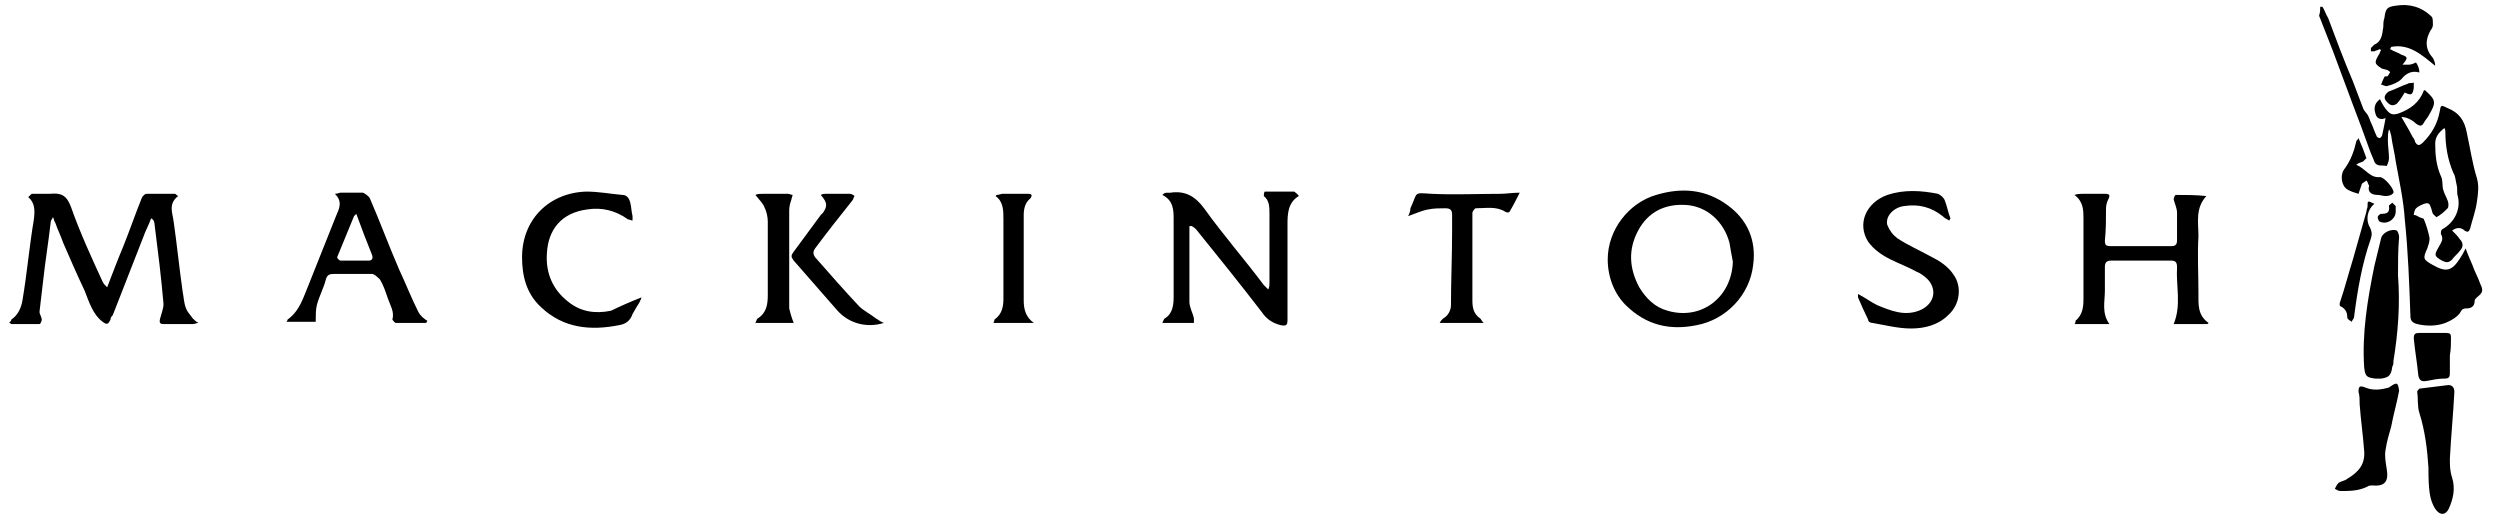
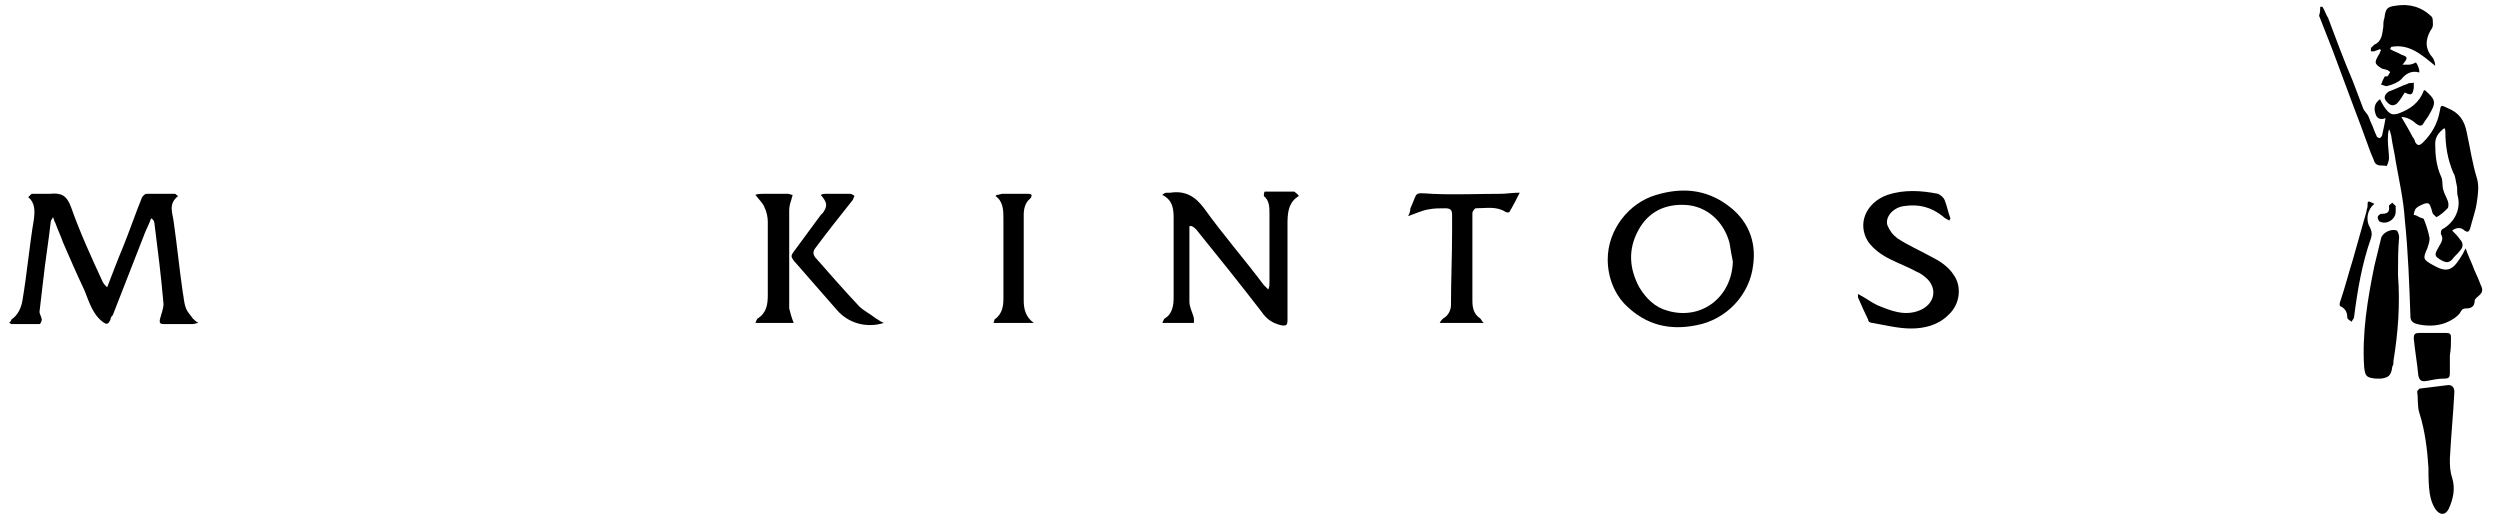
<svg xmlns="http://www.w3.org/2000/svg" width="192" height="40" viewBox="0 0 192 40" fill="none">
  <g clip-path="url(#clip0_7586_1626)">
    <path d="M183.475 9.927C183.388 10.183 183.388 10.525 183.388 10.781C183.388 11.209 183.475 11.722 183.475 12.149C183.475 12.32 183.388 12.577 183.301 12.748C182.955 12.662 182.522 12.833 182.349 12.406C182.262 12.149 182.089 11.807 182.003 11.551C181.57 10.354 181.137 9.157 180.704 8.046C180.184 6.678 179.665 5.225 179.145 3.857C178.799 3.002 178.453 2.062 178.106 1.207C178.193 0.95 178.193 0.694 178.193 0.523H178.366C178.539 0.779 178.626 1.121 178.799 1.378C179.405 3.002 180.011 4.626 180.704 6.251C180.964 6.934 181.223 7.618 181.483 8.302C181.57 8.559 181.83 8.73 181.916 8.986C182.003 9.157 182.003 9.243 182.089 9.414C182.262 9.756 182.349 10.098 182.522 10.44C182.522 10.525 182.695 10.611 182.782 10.611C182.868 10.525 182.955 10.44 182.955 10.354C183.042 9.927 183.128 9.585 183.215 9.072C182.782 9.243 182.522 9.072 182.436 8.73C182.262 8.217 182.436 7.875 182.782 7.618C182.955 7.96 183.128 8.302 183.388 8.559C183.648 8.815 183.821 8.815 184.167 8.73C185.12 8.388 185.812 7.875 186.159 6.934C186.245 6.934 186.245 6.934 186.245 6.934C187.111 7.704 187.111 7.875 186.505 8.901C186.418 9.072 186.245 9.243 186.159 9.414C185.985 9.756 185.812 9.67 185.553 9.499C185.293 9.243 184.86 8.986 184.427 8.986C184.773 9.585 185.033 10.012 185.293 10.525C185.379 10.611 185.466 10.781 185.466 10.867C185.639 11.209 185.812 11.209 186.072 10.953C186.765 10.268 187.198 9.499 187.371 8.559C187.457 8.046 187.457 8.046 187.977 8.302C188.843 8.644 189.276 9.243 189.449 10.183C189.709 11.38 189.882 12.577 190.228 13.688C190.401 14.287 190.315 14.885 190.228 15.483C190.141 16.167 189.882 16.851 189.709 17.535C189.622 17.792 189.535 17.877 189.276 17.706C189.016 17.45 188.67 17.45 188.323 17.706C188.583 17.963 188.756 18.134 188.929 18.39C189.189 18.646 189.189 18.988 188.929 19.245C188.756 19.501 188.496 19.672 188.323 19.929C188.063 20.185 187.89 20.185 187.544 20.014C186.938 19.672 186.938 19.587 187.284 18.988C187.457 18.646 187.717 18.39 187.457 17.963C187.457 17.877 187.457 17.706 187.544 17.621C188.496 17.108 189.016 16.082 188.756 15.056C188.67 14.8 188.756 14.543 188.67 14.201C188.583 13.859 188.583 13.517 188.41 13.261C187.977 12.235 187.804 11.209 187.804 10.098C187.804 10.012 187.804 9.927 187.717 9.841C187.284 10.183 187.024 10.525 187.024 11.038C187.024 11.893 187.111 12.748 187.457 13.517C187.631 13.859 187.544 14.201 187.631 14.543C187.717 14.885 187.89 15.142 187.977 15.398C188.063 15.569 188.063 15.911 187.977 15.996C187.717 16.253 187.457 16.509 187.111 16.68C187.111 16.68 186.938 16.509 186.851 16.424C186.765 16.253 186.765 16.082 186.678 15.911C186.592 15.569 186.418 15.569 186.159 15.654C185.985 15.74 185.726 15.825 185.553 15.996C185.466 16.082 185.379 16.338 185.379 16.509C185.553 16.509 185.639 16.595 185.812 16.68C185.985 16.766 186.159 16.766 186.159 16.851C186.332 17.279 186.505 17.792 186.592 18.305C186.592 18.561 186.505 18.817 186.418 19.074C186.072 19.843 186.072 19.929 186.851 20.356C187.89 20.955 188.323 20.784 188.929 19.843C189.102 19.587 189.189 19.416 189.362 19.074C189.535 19.587 189.709 19.929 189.882 20.356C190.055 20.869 190.315 21.297 190.488 21.81C190.748 22.323 190.661 22.494 190.228 22.835C190.141 22.921 190.055 23.006 190.055 23.092C190.055 23.605 189.709 23.69 189.362 23.69C189.102 23.69 189.016 23.861 188.929 24.032C188.67 24.374 188.237 24.631 187.804 24.802C187.111 25.058 186.332 25.058 185.639 24.887C185.293 24.802 185.12 24.631 185.12 24.289C185.033 21.81 184.946 19.331 184.687 16.851C184.6 15.398 184.254 13.859 183.994 12.406C183.907 11.722 183.734 11.123 183.648 10.44C183.648 10.354 183.561 10.183 183.561 10.098L183.475 9.927Z" fill="black" />
    <path d="M2.428 14.885C2.861 14.885 3.294 14.885 3.813 14.885C4.679 14.799 5.112 14.97 5.458 15.911C6.151 17.877 7.017 19.758 7.883 21.638C7.969 21.809 8.056 21.895 8.229 22.066C8.662 20.954 9.008 20.014 9.441 18.988C9.961 17.706 10.394 16.424 10.913 15.141C11 15.056 11.086 14.885 11.259 14.885C11.952 14.885 12.731 14.885 13.424 14.885C13.511 14.885 13.511 14.97 13.684 15.056C12.904 15.654 13.251 16.338 13.337 17.022C13.597 18.817 13.77 20.613 14.03 22.408C14.117 22.835 14.117 23.263 14.29 23.69C14.376 23.947 14.636 24.203 14.809 24.459C14.896 24.545 15.069 24.716 15.242 24.802C15.069 24.802 14.982 24.887 14.809 24.887C14.03 24.887 13.337 24.887 12.558 24.887C12.298 24.887 12.212 24.802 12.298 24.459C12.385 24.118 12.558 23.69 12.558 23.348C12.385 21.296 12.125 19.245 11.866 17.193C11.866 17.022 11.779 16.851 11.606 16.765C11.432 17.278 11.173 17.706 11 18.219C10.22 20.185 9.441 22.237 8.662 24.203C8.489 24.374 8.489 24.459 8.489 24.545C8.316 24.887 8.229 24.973 7.883 24.716C7.103 24.118 6.844 23.177 6.497 22.322C5.891 21.04 5.372 19.843 4.852 18.646C4.679 18.133 4.419 17.62 4.246 17.107C4.16 17.022 4.16 16.851 4.073 16.68C3.986 16.851 3.9 16.936 3.9 17.022C3.727 18.561 3.467 20.1 3.294 21.724C3.207 22.493 3.121 23.177 3.034 23.947C3.034 24.118 3.207 24.374 3.207 24.545C3.207 24.631 3.121 24.887 3.034 24.887C2.341 24.887 1.562 24.887 0.869 24.887C0.869 24.887 0.783 24.802 0.696 24.802C0.783 24.716 0.869 24.631 0.869 24.545C1.389 24.203 1.649 23.605 1.735 23.006C2.082 20.954 2.255 18.903 2.601 16.851C2.688 16.167 2.688 15.569 2.168 15.141L2.428 14.885Z" fill="black" />
    <path d="M99.746 15.056C98.88 15.569 98.88 16.509 98.88 17.279C98.88 19.672 98.88 22.152 98.88 24.545C98.88 24.973 98.794 25.058 98.361 24.973C97.668 24.802 97.235 24.46 96.889 23.947C95.244 21.81 93.599 19.758 91.867 17.621C91.78 17.535 91.694 17.45 91.521 17.364H91.347V18.305C91.347 19.929 91.347 21.553 91.347 23.178C91.347 23.605 91.607 24.032 91.694 24.46C91.694 24.545 91.694 24.716 91.694 24.802C90.915 24.802 90.135 24.802 89.269 24.802C89.356 24.631 89.356 24.545 89.443 24.46C90.049 24.118 90.135 23.434 90.135 22.836C90.135 20.869 90.135 18.903 90.135 16.851C90.135 16.167 90.135 15.398 89.269 14.971C89.356 14.885 89.443 14.8 89.616 14.8C89.702 14.8 89.789 14.8 89.876 14.8C91.001 14.629 91.78 15.056 92.473 15.996C93.945 18.048 95.59 19.929 97.062 21.895C97.149 21.981 97.235 22.066 97.408 22.237C97.495 21.981 97.495 21.895 97.495 21.724C97.495 19.929 97.495 18.219 97.495 16.424C97.495 15.911 97.495 15.398 97.062 15.056C97.062 15.056 97.062 14.714 97.149 14.714C97.928 14.714 98.621 14.714 99.4 14.714C99.746 14.971 99.746 15.056 99.746 15.056Z" fill="black" />
-     <path d="M162.001 24.887H159.317C159.404 24.802 159.404 24.716 159.404 24.631C159.923 24.203 160.01 23.605 160.01 23.006C160.01 20.955 160.01 18.817 160.01 16.766C160.01 16.167 160.01 15.483 159.317 14.97C159.577 14.885 159.75 14.885 159.923 14.885C160.53 14.885 161.049 14.885 161.655 14.885C162.001 14.885 162.088 14.97 161.915 15.312C161.828 15.483 161.742 15.74 161.742 15.996C161.742 16.851 161.742 17.621 161.655 18.476C161.655 18.817 161.742 18.903 162.088 18.903C163.647 18.903 165.205 18.903 166.764 18.903C167.023 18.903 167.196 18.817 167.196 18.476C167.196 17.792 167.196 17.022 167.196 16.338C167.196 15.996 167.023 15.654 166.937 15.312C166.937 15.227 167.023 14.97 167.11 14.97C167.889 14.97 168.668 14.97 169.448 15.056C168.582 15.996 168.841 17.108 168.841 18.134C168.755 19.587 168.841 21.04 168.841 22.494C168.841 23.349 168.755 24.203 169.621 24.802L169.534 24.887H166.937C167.543 23.434 167.11 21.981 167.196 20.527C167.196 20.185 167.11 20.014 166.764 20.014C165.205 20.014 163.733 20.014 162.175 20.014C161.742 20.014 161.655 20.185 161.655 20.527C161.655 21.126 161.655 21.724 161.655 22.323C161.655 23.177 161.395 24.032 162.001 24.887Z" fill="black" />
-     <path d="M32.126 23.947C31.607 22.921 31.174 21.809 30.654 20.698C29.875 18.903 29.183 17.022 28.403 15.227C28.317 15.056 28.057 14.885 27.884 14.799C27.278 14.799 26.758 14.799 26.152 14.799C26.066 14.799 25.892 14.885 25.719 14.885C26.325 15.483 26.066 15.996 25.806 16.595C25.113 18.304 24.42 20.1 23.728 21.809C23.295 22.835 23.035 23.861 22.083 24.545C22.083 24.545 22.083 24.631 21.996 24.716H24.247C24.247 24.203 24.247 23.776 24.334 23.434C24.507 22.75 24.853 22.151 25.026 21.468C25.113 21.126 25.286 21.04 25.633 21.04C26.585 21.04 27.624 21.04 28.576 21.04C28.75 21.04 29.009 21.297 29.183 21.468C29.442 21.895 29.615 22.408 29.788 22.921C29.962 23.434 30.308 23.947 30.135 24.545C30.135 24.545 30.308 24.802 30.395 24.802C31.174 24.802 31.953 24.802 32.732 24.802L32.819 24.631C32.646 24.545 32.299 24.289 32.126 23.947ZM28.317 20.014C27.537 20.014 26.845 20.014 26.152 20.014C26.066 20.014 25.892 19.843 25.892 19.758C26.325 18.732 26.758 17.62 27.191 16.595C27.191 16.595 27.278 16.509 27.364 16.424L27.97 18.048L28.576 19.587C28.663 19.843 28.576 20.014 28.317 20.014Z" fill="black" />
    <path d="M149.707 16.937C149.533 16.851 149.36 16.766 149.187 16.595C148.321 15.911 147.369 15.655 146.243 15.825C145.464 15.911 144.771 16.595 144.945 17.279C145.118 17.706 145.377 18.048 145.724 18.305C146.503 18.818 147.455 19.245 148.235 19.672C148.927 20.015 149.62 20.442 150.053 21.126C150.659 21.981 150.572 23.349 149.62 24.203C148.841 24.973 147.802 25.229 146.763 25.229C145.81 25.229 144.771 24.973 143.819 24.802C143.646 24.802 143.473 24.716 143.473 24.546C143.213 24.032 142.953 23.434 142.693 22.836C142.693 22.75 142.693 22.75 142.693 22.579C143.213 22.836 143.646 23.178 144.165 23.434C145.204 23.861 146.243 24.289 147.369 23.861C148.494 23.434 148.841 22.323 148.061 21.468C147.802 21.211 147.455 20.955 147.196 20.869C146.59 20.527 145.897 20.271 145.204 19.929C144.512 19.587 143.906 19.16 143.473 18.561C142.607 17.193 143.299 15.569 144.945 14.971C146.243 14.543 147.542 14.629 148.841 14.885C149.014 14.971 149.274 15.142 149.36 15.398C149.533 15.825 149.62 16.338 149.793 16.766L149.707 16.937Z" fill="black" />
-     <path d="M49.272 22.836C49.185 23.092 49.098 23.263 48.925 23.52C48.839 23.691 48.665 23.947 48.579 24.118C48.406 24.631 48.059 24.887 47.54 24.973C45.375 25.4 43.297 25.229 41.566 23.605C40.44 22.579 40.094 21.211 40.094 19.758C40.094 16.851 42.172 14.8 45.029 14.714C45.981 14.714 46.847 14.885 47.8 14.971C48.146 14.971 48.319 15.227 48.406 15.569C48.492 15.911 48.492 16.253 48.579 16.595C48.579 16.68 48.579 16.851 48.579 16.937C48.492 16.937 48.319 16.851 48.233 16.851C47.28 16.167 46.241 15.911 45.115 16.082C43.124 16.338 42.085 17.621 41.999 19.502C41.912 20.955 42.431 22.237 43.644 23.178C44.596 23.947 45.722 24.118 46.934 23.861C47.626 23.52 48.406 23.178 49.272 22.836Z" fill="black" />
    <path d="M184.166 21.125C184.339 23.434 184.166 25.571 183.819 27.708C183.819 27.879 183.819 28.05 183.733 28.136C183.646 28.82 183.473 28.991 182.867 29.076C182.694 29.076 182.52 29.076 182.434 29.076C181.741 28.991 181.655 28.905 181.568 28.221C181.395 25.571 181.828 23.006 182.347 20.442C182.521 19.758 182.694 18.988 182.867 18.304C182.953 17.877 183.646 17.535 184.079 17.706C184.166 17.791 184.252 18.048 184.252 18.219C184.166 19.159 184.166 20.185 184.166 21.125Z" fill="black" />
    <path d="M116.716 14.799C116.456 15.312 116.197 15.825 115.937 16.253C115.937 16.338 115.677 16.338 115.591 16.253C114.898 15.825 114.119 15.996 113.34 15.996C113.253 15.996 113.08 16.253 113.08 16.338C113.08 18.561 113.08 20.869 113.08 23.092C113.08 23.605 113.166 24.118 113.686 24.46C113.772 24.545 113.772 24.631 113.946 24.802H110.569C110.655 24.631 110.742 24.545 110.829 24.46C111.175 24.289 111.435 23.861 111.435 23.434C111.435 21.553 111.521 19.672 111.521 17.791C111.521 17.364 111.521 16.937 111.521 16.509C111.521 16.167 111.435 15.996 111.002 15.996C110.569 15.996 110.136 15.996 109.703 16.082C109.184 16.167 108.664 16.424 108.145 16.595C108.231 16.424 108.318 16.253 108.318 15.996C108.924 14.714 108.491 14.799 109.963 14.885C111.694 14.97 113.513 14.885 115.244 14.885C115.677 14.885 116.11 14.799 116.716 14.799Z" fill="black" />
    <path d="M186.505 35.915C186.418 34.547 186.245 33.094 185.812 31.726C185.639 31.213 185.725 30.615 185.639 30.102C185.639 30.017 185.725 29.931 185.812 29.846C186.504 29.76 187.197 29.675 187.89 29.589C188.323 29.504 188.496 29.76 188.496 30.102C188.409 31.812 188.236 33.522 188.15 35.231C188.15 35.744 188.15 36.172 188.323 36.685C188.582 37.54 188.409 38.309 188.063 39.078C187.803 39.591 187.37 39.591 187.024 39.078C186.591 38.395 186.505 37.625 186.505 35.915Z" fill="black" />
-     <path d="M184.252 30.016C184.078 30.957 183.819 31.812 183.646 32.752C183.472 33.35 183.299 33.949 183.213 34.547C183.126 34.975 183.213 35.488 183.299 36.001C183.472 37.027 183.126 37.368 182.174 37.283C182.087 37.283 181.914 37.283 181.827 37.368C181.135 37.711 180.442 37.711 179.749 37.711C179.576 37.711 179.49 37.625 179.316 37.539C179.403 37.368 179.49 37.198 179.576 37.112C179.749 36.941 180.096 36.941 180.269 36.77C181.135 36.257 181.654 35.659 181.568 34.633C181.481 33.436 181.308 32.239 181.221 31.042C181.221 30.7 181.221 30.358 181.135 30.102C181.135 29.674 181.221 29.589 181.654 29.76C182.26 30.016 182.866 29.931 183.472 29.76C184.078 29.332 184.165 29.332 184.252 30.016Z" fill="black" />
    <path d="M63.035 14.97C63.208 14.885 63.295 14.885 63.381 14.885C63.987 14.885 64.68 14.885 65.286 14.885C65.373 14.885 65.546 14.97 65.632 15.056C65.546 15.142 65.546 15.312 65.459 15.398C64.507 16.595 63.554 17.792 62.602 19.074C62.429 19.331 62.429 19.502 62.602 19.758C63.728 21.04 64.853 22.323 65.979 23.52C66.325 23.861 66.844 24.118 67.277 24.46C67.451 24.545 67.624 24.716 67.883 24.802C66.498 25.229 65.113 24.802 64.247 23.776C63.121 22.494 62.083 21.297 60.957 20.014C60.784 19.758 60.697 19.672 60.957 19.331C61.65 18.39 62.342 17.45 63.035 16.509C63.121 16.424 63.121 16.424 63.208 16.338C63.554 15.825 63.554 15.569 63.035 14.97Z" fill="black" />
    <path d="M184.51 4.968C184.77 4.968 184.943 4.968 185.03 4.968C185.203 4.968 185.549 4.797 185.549 4.797C185.722 5.054 185.809 5.31 185.809 5.566C185.203 5.396 184.77 5.652 184.424 6.079C184.164 6.336 183.731 6.507 183.385 6.592C183.212 6.678 183.038 6.507 182.865 6.507C182.952 6.25 183.038 6.079 183.125 5.908C183.125 5.823 183.385 5.908 183.385 5.823C183.471 5.737 183.471 5.652 183.558 5.566C183.558 5.481 183.471 5.481 183.385 5.396C183.212 5.31 182.952 5.31 182.865 5.225C182.346 4.883 182.346 4.797 182.692 4.199C182.779 4.113 182.779 3.942 182.865 3.857L182.779 3.771C182.605 3.857 182.519 3.857 182.346 3.942C182.259 3.942 182.086 3.942 182.086 3.942C182.086 3.857 182.086 3.771 182.086 3.686C182.173 3.6 182.259 3.515 182.346 3.429C182.952 3.173 182.952 2.574 183.038 2.061C183.038 1.805 183.038 1.634 183.125 1.377C183.212 0.694 183.298 0.523 183.991 0.437C185.03 0.266 185.982 0.523 186.761 1.292C186.848 1.377 186.848 1.719 186.848 1.89C186.848 2.061 186.761 2.232 186.675 2.318C186.242 3.087 186.242 3.771 186.848 4.455C186.935 4.626 187.021 4.797 187.021 5.054C185.982 4.199 185.03 3.344 183.644 3.6L183.558 3.771C183.818 3.942 184.164 4.028 184.424 4.199C184.943 4.37 184.943 4.455 184.51 4.968Z" fill="black" />
    <path d="M58.014 14.97C58.187 14.885 58.36 14.885 58.62 14.885C59.226 14.885 59.919 14.885 60.525 14.885C60.611 14.885 60.784 14.97 60.871 14.97C60.871 15.056 60.784 15.227 60.784 15.312C60.698 15.569 60.611 15.825 60.611 16.167C60.611 17.535 60.611 18.903 60.611 20.356C60.611 21.126 60.611 21.895 60.611 22.579C60.611 22.921 60.611 23.349 60.611 23.691C60.698 24.032 60.784 24.374 60.958 24.802H58.014C58.1 24.631 58.1 24.545 58.187 24.46C58.88 24.032 58.966 23.349 58.966 22.665C58.966 20.784 58.966 18.903 58.966 17.022C58.966 16.68 58.88 16.253 58.706 15.911C58.62 15.654 58.36 15.398 58.014 14.97Z" fill="black" />
    <path d="M76.544 14.97C76.717 14.97 76.89 14.885 76.977 14.885C77.669 14.885 78.276 14.885 78.968 14.885C79.055 14.885 79.141 14.885 79.228 14.97C79.228 14.97 79.228 15.142 79.141 15.227C78.709 15.569 78.622 16.082 78.622 16.509C78.622 18.732 78.622 20.869 78.622 23.092C78.622 23.776 78.795 24.374 79.401 24.802H76.284C76.371 24.716 76.371 24.545 76.371 24.545C76.977 24.118 77.063 23.52 77.063 22.921C77.063 20.869 77.063 18.817 77.063 16.851C77.063 16.167 77.063 15.483 76.457 15.056L76.544 14.97Z" fill="black" />
    <path d="M188.15 27.281C188.15 27.794 188.15 28.221 188.15 28.648C188.15 28.99 188.063 29.076 187.717 29.076C187.284 29.076 186.851 29.161 186.418 29.247C185.985 29.332 185.812 29.247 185.725 28.819C185.639 27.879 185.465 26.939 185.379 25.998C185.379 25.656 185.465 25.571 185.812 25.571C186.504 25.571 187.197 25.571 187.89 25.571C188.15 25.571 188.236 25.656 188.236 25.913C188.236 26.34 188.236 26.853 188.15 27.281Z" fill="black" />
    <path d="M182.348 15.654C181.828 16.081 181.655 16.851 182.002 17.449C182.175 17.791 182.175 18.048 182.088 18.304C181.396 20.27 181.049 22.322 180.789 24.374C180.789 24.459 180.616 24.631 180.616 24.716C180.53 24.631 180.27 24.545 180.27 24.374C180.27 23.947 180.097 23.69 179.75 23.519C179.664 23.519 179.664 23.263 179.75 23.092C180.097 22.066 180.357 21.04 180.703 19.928C181.049 18.732 181.396 17.449 181.742 16.253C181.742 16.081 181.828 15.996 181.828 15.825C181.828 15.398 181.828 15.398 182.348 15.654Z" fill="black" />
-     <path d="M181.134 14.885C180.875 14.799 180.528 14.714 180.269 14.543C179.836 14.286 179.663 13.431 180.095 12.919C180.528 12.32 180.788 11.636 180.961 10.867C180.961 10.781 181.048 10.781 181.134 10.61C181.394 11.209 181.567 11.636 181.741 12.149C181.741 12.149 181.567 12.32 181.481 12.406C181.308 12.491 181.134 12.491 180.961 12.662C181.654 12.919 182 13.688 182.78 13.602C183.126 13.602 183.905 14.543 183.819 14.799C183.732 14.97 183.472 15.056 183.212 15.056C183.039 15.056 182.78 14.97 182.606 14.97C182.173 14.97 181.914 14.799 181.914 14.457C181.914 14.372 182 14.286 181.914 14.201C181.827 14.03 181.827 13.944 181.741 13.859C181.654 13.944 181.481 14.03 181.394 14.115C181.308 14.372 181.221 14.628 181.134 14.885Z" fill="black" />
    <path d="M184.684 7.105C184.511 7.362 184.338 7.704 184.078 7.96C183.732 8.217 183.472 8.046 183.212 7.704C183.039 7.447 183.212 7.191 183.472 7.02C183.992 6.849 184.424 6.592 184.944 6.421C185.031 6.336 185.204 6.421 185.377 6.336C185.377 6.507 185.377 6.592 185.377 6.763C185.29 7.276 185.204 7.362 184.684 7.105Z" fill="black" />
    <path d="M183.99 16.253C183.99 16.851 183.297 17.278 182.778 17.022C182.691 17.022 182.604 16.765 182.604 16.68C182.604 16.595 182.778 16.424 182.864 16.424C183.297 16.424 183.557 16.338 183.47 15.825C183.47 15.74 183.643 15.654 183.73 15.569C183.817 15.654 183.903 15.74 183.99 15.825C183.99 15.996 183.99 16.081 183.99 16.253Z" fill="black" />
    <path d="M132.65 15.739C131.005 14.543 129.187 14.372 127.196 14.97C125.118 15.569 123.473 17.62 123.473 19.928C123.473 21.296 123.992 22.579 124.858 23.434C126.416 24.972 128.235 25.4 130.313 24.972C132.564 24.545 134.382 22.664 134.642 20.356C134.902 18.475 134.209 16.851 132.65 15.739ZM128.062 23.861C127.109 23.605 126.416 22.921 125.897 22.066C125.118 20.612 125.031 19.159 125.81 17.706C126.59 16.252 127.888 15.654 129.447 15.739C131.092 15.825 132.391 17.022 132.824 18.646C132.91 19.159 132.997 19.672 133.083 20.099C132.997 22.835 130.659 24.63 128.062 23.861Z" fill="black" />
  </g>
  <defs>
    <clipPath id="clip0_7586_1626">
      <rect width="190.482" height="39.325" fill="white" transform="translate(0.696 0.181)" />
    </clipPath>
  </defs>
</svg>